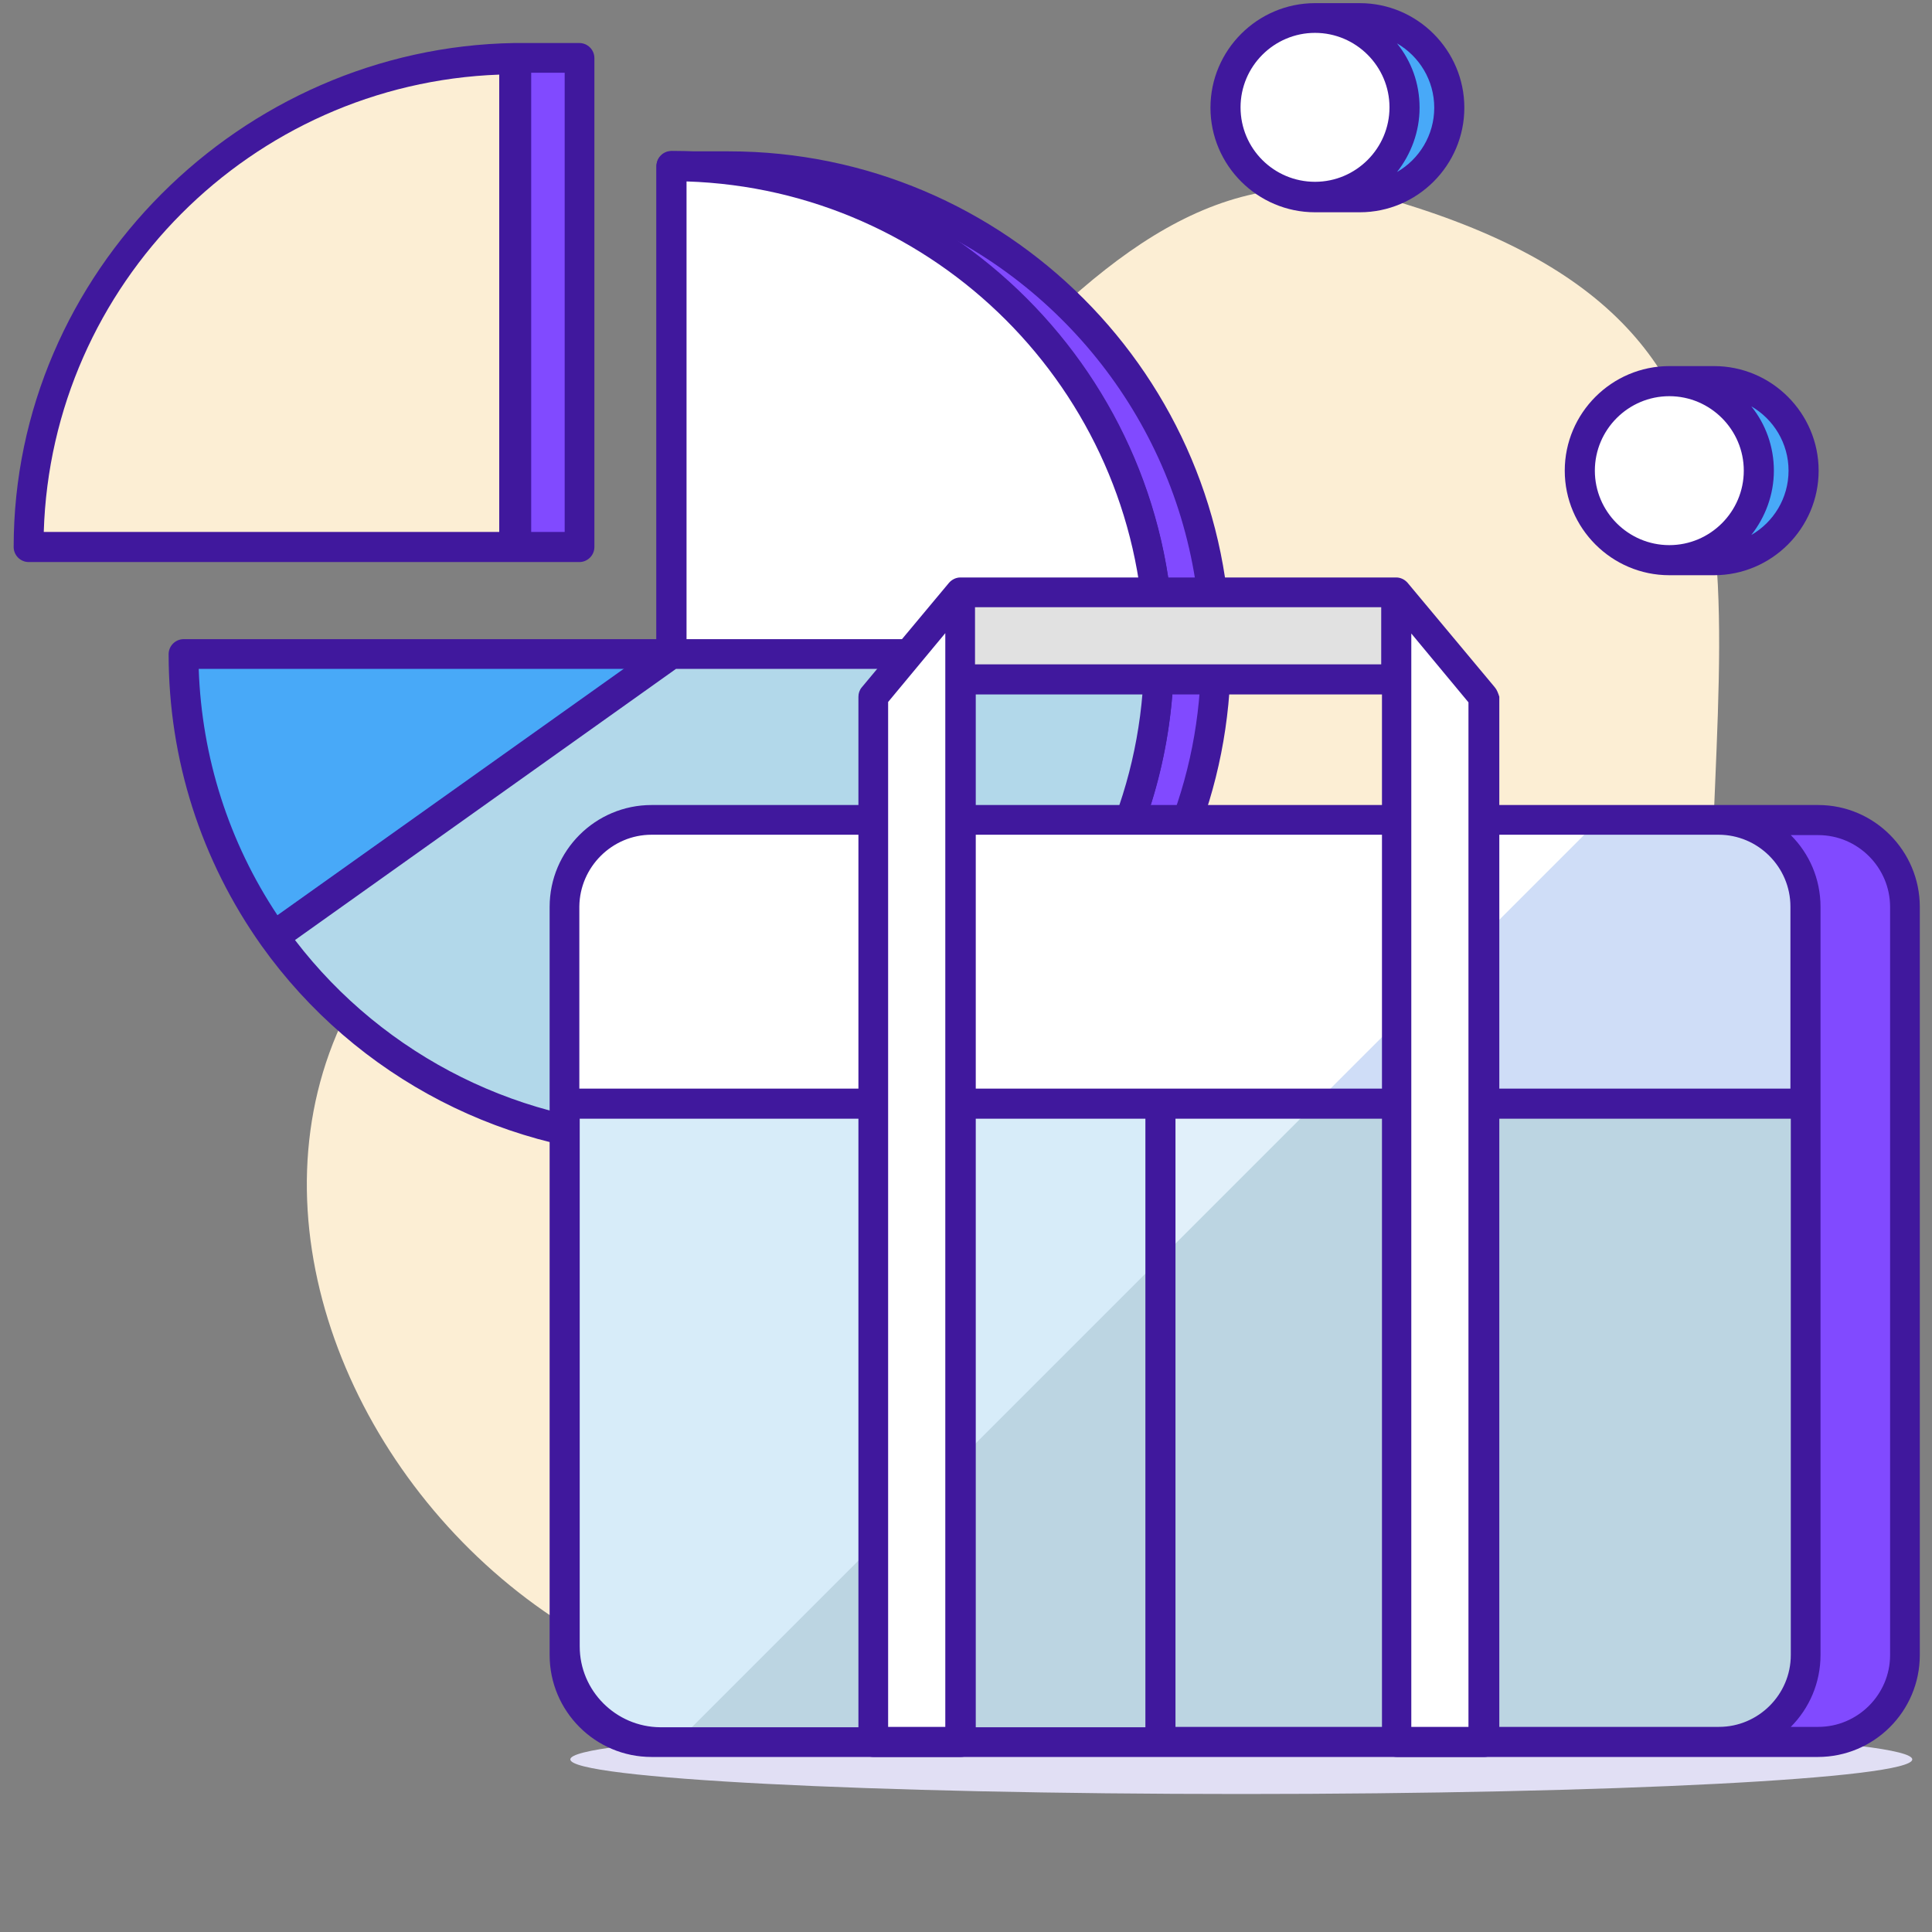
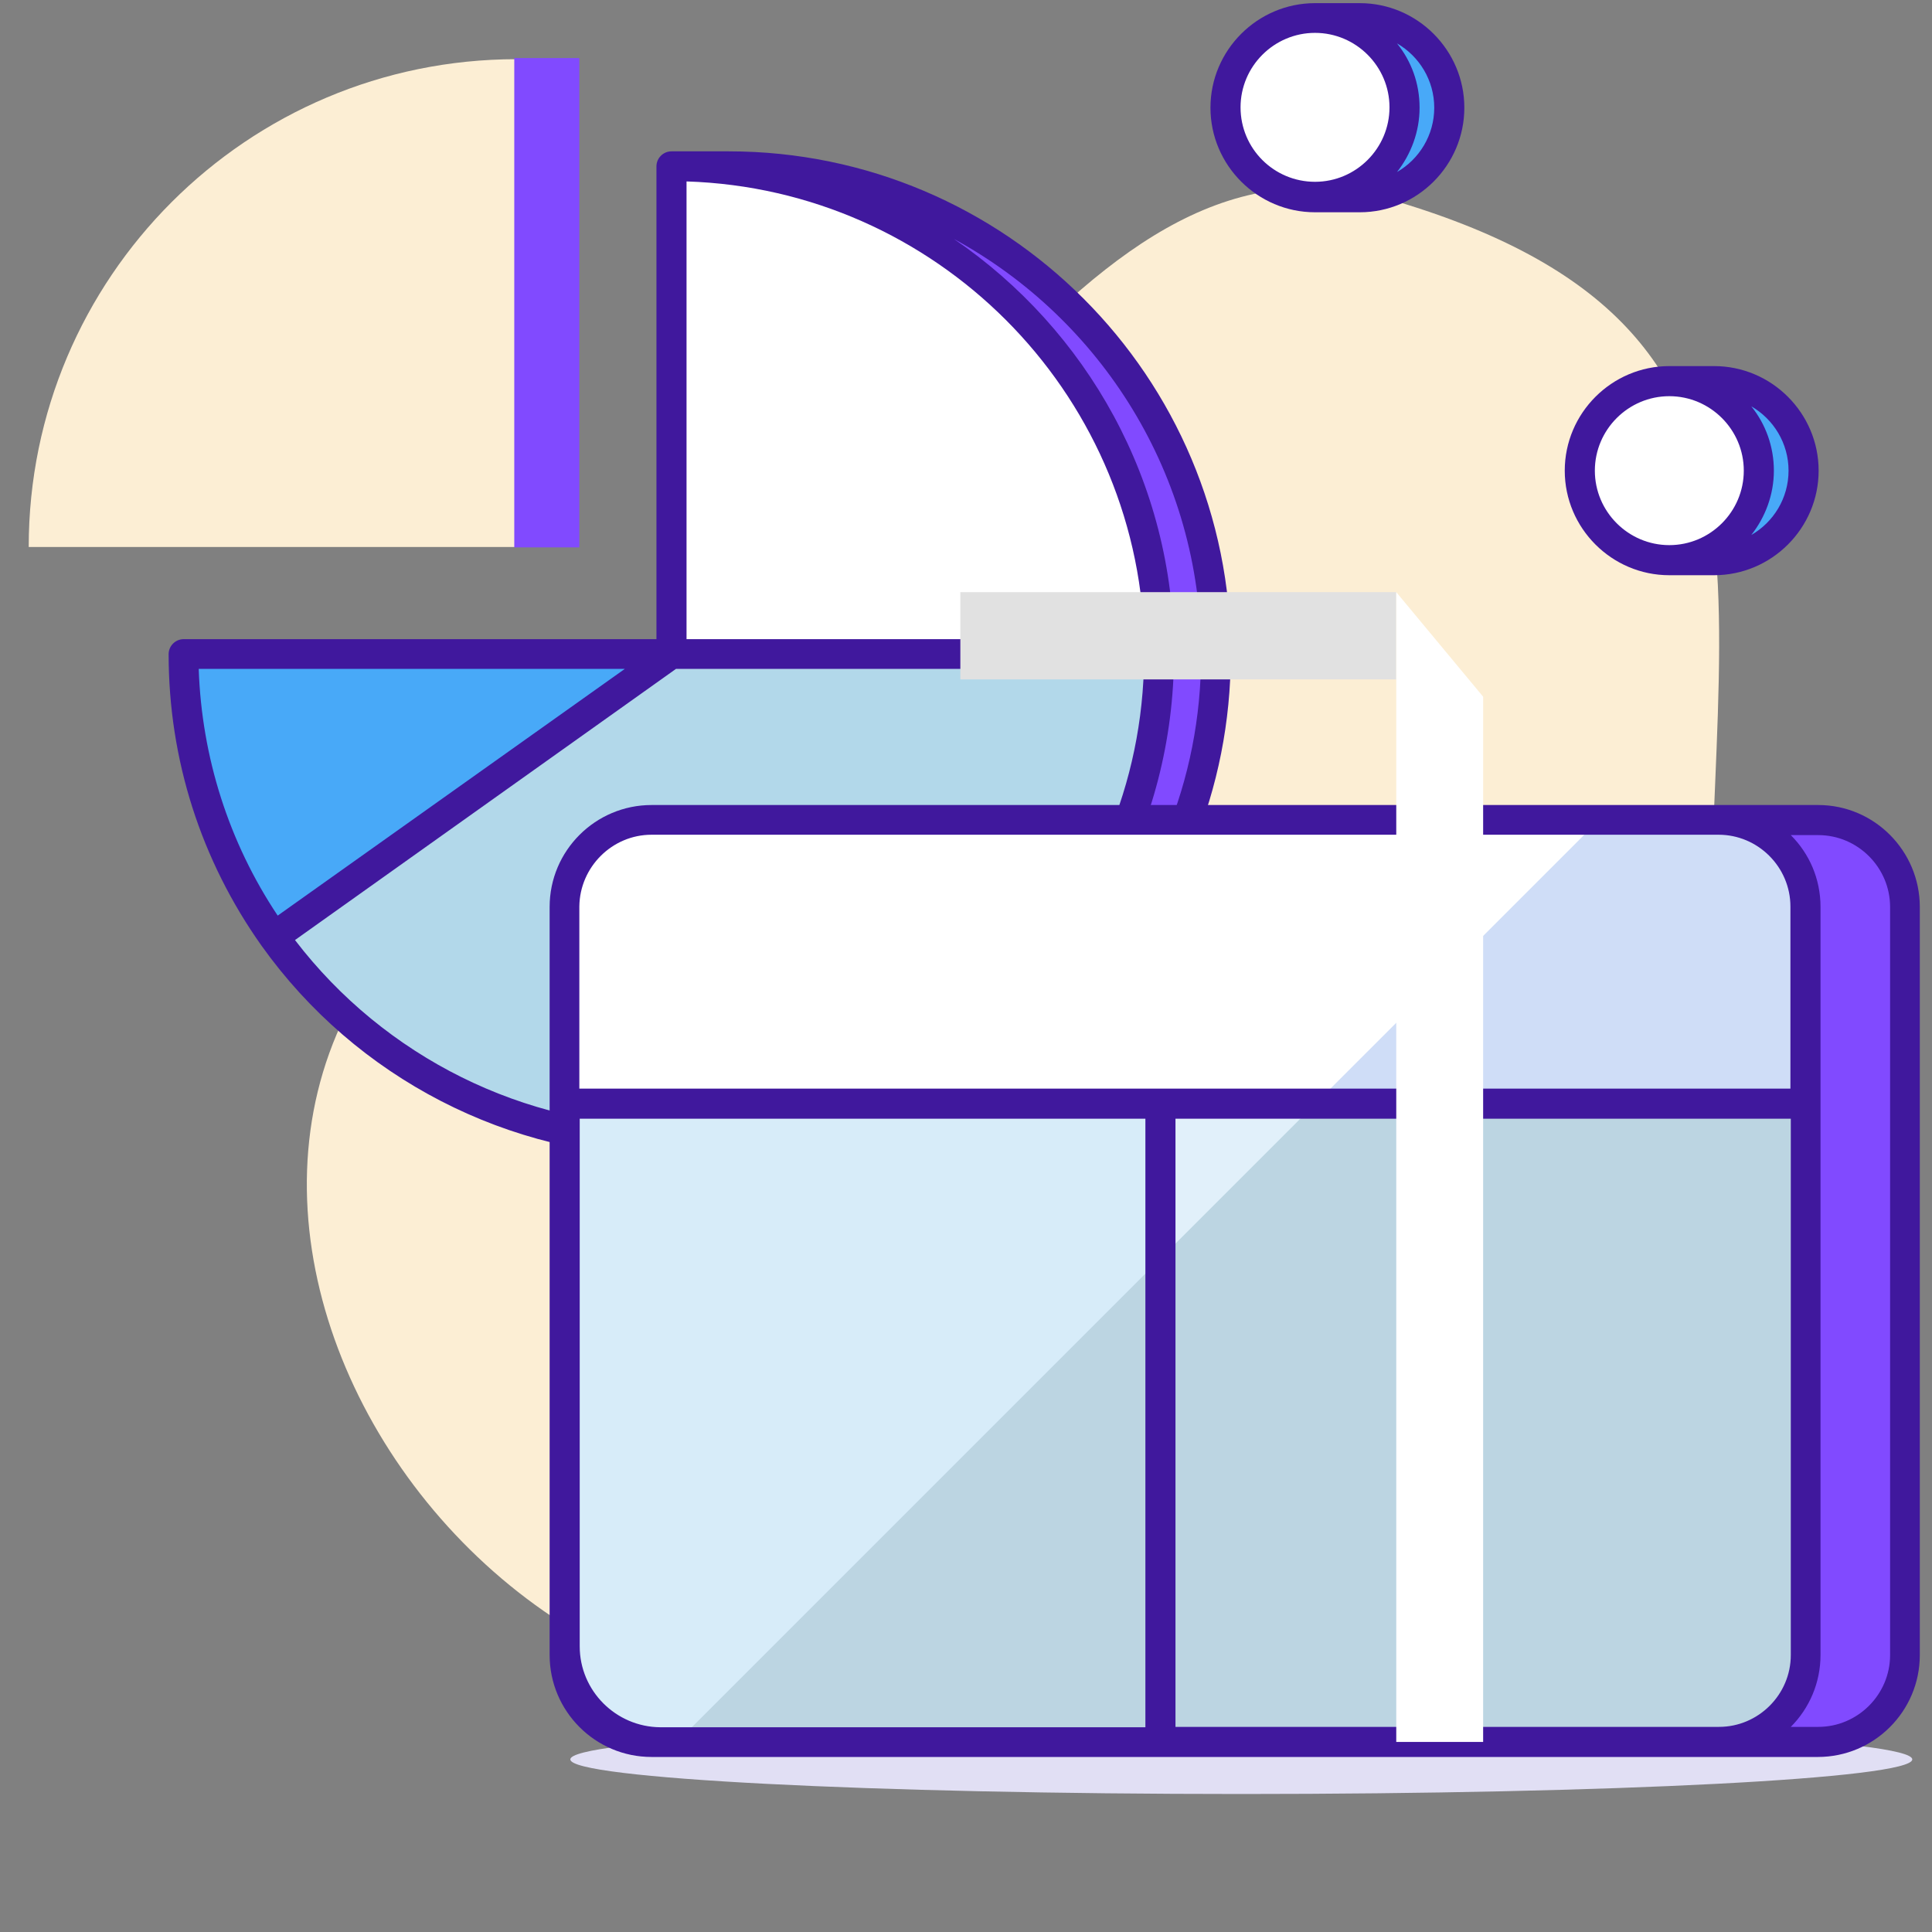
<svg xmlns="http://www.w3.org/2000/svg" width="200" height="200" viewBox="0 0 246 246" fill="none">
  <rect x="0" y="0" width="246" height="246" fill="#808080" stroke="none" />
  <g clip-path="url(#clip0_6_1483)">
    <path d="M126.351 213.273C62.034 235.973 5.236 146.418 63.088 108.298C117.874 72.237 136.312 13.284 177.641 25.591C235.061 42.688 214.564 80.474 218.156 141.15C222.179 209.633 179.94 194.404 126.351 213.273Z" fill="#FCEED4" />
    <path d="M158.054 228.429C205.239 228.429 243.49 226.457 243.49 224.023C243.49 221.59 205.239 219.618 158.054 219.618C110.869 219.618 72.618 221.59 72.618 224.023C72.618 226.457 110.869 228.429 158.054 228.429Z" fill="#E1DFF4" />
    <path d="M212.553 48.531H218.252C224.525 48.531 229.65 53.655 229.65 59.929C229.65 66.202 224.525 71.327 218.252 71.327H212.553" fill="#48A9F8" />
    <path d="M212.553 71.327C218.848 71.327 223.951 66.224 223.951 59.929C223.951 53.634 218.848 48.531 212.553 48.531C206.258 48.531 201.155 53.634 201.155 59.929C201.155 66.224 206.258 71.327 212.553 71.327Z" fill="white" />
    <path d="M218.252 46.615H212.553C205.226 46.615 199.239 52.602 199.239 59.929C199.239 67.256 205.226 73.242 212.553 73.242H218.252C225.579 73.242 231.565 67.256 231.565 59.929C231.565 52.602 225.579 46.615 218.252 46.615ZM203.071 59.929C203.071 54.709 207.333 50.446 212.553 50.446C217.773 50.446 222.035 54.709 222.035 59.929C222.035 65.149 217.773 69.411 212.553 69.411C207.333 69.411 203.071 65.149 203.071 59.929ZM222.993 68.118C224.765 65.867 225.866 62.994 225.866 59.929C225.866 56.864 224.813 53.99 222.993 51.739C225.818 53.368 227.734 56.433 227.734 59.929C227.734 63.425 225.818 66.49 222.993 68.118Z" fill="#40189D" />
    <path d="M167.44 2.317H173.139C179.413 2.317 184.537 7.441 184.537 13.715C184.537 19.988 179.413 25.113 173.139 25.113H167.44" fill="#48A9F8" />
    <path d="M167.44 25.065C173.735 25.065 178.838 19.962 178.838 13.667C178.838 7.372 173.735 2.269 167.44 2.269C161.145 2.269 156.042 7.372 156.042 13.667C156.042 19.962 161.145 25.065 167.44 25.065Z" fill="white" />
    <path d="M173.139 0.401H167.44C160.113 0.401 154.127 6.388 154.127 13.715C154.127 21.042 160.113 27.028 167.44 27.028H173.139C180.466 27.028 186.453 21.042 186.453 13.715C186.453 6.388 180.466 0.401 173.139 0.401ZM157.958 13.667C157.958 8.447 162.22 4.185 167.44 4.185C172.66 4.185 176.923 8.447 176.923 13.667C176.923 18.887 172.66 23.149 167.44 23.149C162.22 23.149 157.958 18.935 157.958 13.667ZM177.88 21.904C179.652 19.653 180.754 16.78 180.754 13.715C180.754 10.602 179.7 7.776 177.88 5.526C180.706 7.154 182.621 10.219 182.621 13.715C182.621 17.211 180.706 20.276 177.88 21.904Z" fill="#40189D" />
    <path d="M86.506 21.138H92.78C127.069 21.138 154.893 48.962 154.893 83.251C154.893 117.541 127.117 145.365 92.78 145.365H86.171L86.506 21.138Z" fill="#814AFF" />
    <path d="M23.387 83.251C23.387 96.66 27.649 109.112 34.88 119.265L85.5 83.251H23.387Z" fill="#48A9F8" />
    <path d="M85.5 21.138V83.251L34.928 119.265C46.182 135.068 64.668 145.365 85.548 145.365C119.838 145.365 147.662 117.541 147.662 83.251C147.614 48.962 119.79 21.138 85.5 21.138Z" fill="#B2D8EA" />
-     <path d="M85.5 147.232C64.86 147.232 45.368 137.175 33.348 120.318C33.061 119.887 32.917 119.408 33.013 118.881C33.108 118.403 33.396 117.924 33.779 117.636L83.585 82.198V21.138C83.585 20.084 84.447 19.222 85.5 19.222C120.795 19.222 149.482 47.908 149.482 83.203C149.482 118.498 120.795 147.232 85.5 147.232ZM37.562 119.696C48.912 134.589 66.68 143.449 85.5 143.449C118.688 143.449 145.698 116.439 145.698 83.251C145.698 50.686 119.694 24.107 87.416 23.101V83.251C87.416 83.874 87.129 84.448 86.602 84.784L37.562 119.696Z" fill="#40189D" />
    <path d="M85.5 83.251L34.928 119.265C46.182 135.068 64.668 145.365 85.548 145.365C119.838 145.365 147.662 117.541 147.662 83.251" fill="#B2D8EA" />
    <path d="M147.614 83.251C147.614 48.962 119.838 21.138 85.5 21.138V83.251H147.614Z" fill="white" />
    <path d="M92.78 19.27C92.78 19.27 85.835 19.27 85.5 19.27C84.447 19.27 83.585 20.132 83.585 21.186V81.383H23.387C22.333 81.383 21.471 82.246 21.471 83.299C21.471 96.708 25.59 109.543 33.3 120.414C45.321 137.271 64.812 147.328 85.452 147.328C85.979 147.328 92.732 147.328 92.732 147.328C109.828 147.328 125.872 140.671 137.988 128.603C150.056 116.535 156.713 100.444 156.713 83.347C156.761 47.956 128.027 19.27 92.78 19.27ZM87.416 81.336V23.101C119.119 24.107 144.693 49.68 145.698 81.383H87.416V81.336ZM79.562 85.167L35.359 116.583C29.134 107.244 25.686 96.421 25.302 85.167H79.562ZM37.562 119.696L86.075 85.167H145.65C144.645 117.493 118.066 143.449 85.5 143.449C66.727 143.449 48.96 134.589 37.562 119.696ZM135.306 125.826C131.092 130.04 126.303 133.584 121.178 136.361C138.227 124.868 149.482 105.376 149.482 83.299C149.482 61.365 138.371 41.97 121.466 30.428C140.191 40.629 152.93 60.503 152.93 83.299C152.977 99.342 146.704 114.428 135.306 125.826Z" fill="#40189D" />
    <path d="M3.656 69.65C3.656 35.361 31.48 7.537 65.77 7.537V69.65H3.656Z" fill="#FCEED4" />
    <path d="M73.767 7.393H65.482V69.698H73.767V7.393Z" fill="#814AFF" />
-     <path d="M73.767 71.566C74.821 71.566 75.683 70.704 75.683 69.65V7.393C75.683 6.34 74.821 5.478 73.767 5.478H65.482C30.714 6.052 1.74 34.739 1.74 69.65C1.74 70.704 2.602 71.566 3.656 71.566H73.767ZM63.567 9.5V67.735H5.572C6.529 36.175 32.007 10.65 63.567 9.5ZM71.9 67.735H67.637V9.261H71.9V67.735Z" fill="#40189D" />
    <path d="M177.785 75.397H122.28V86.508H177.785V75.397Z" fill="#E1E1E1" />
    <path d="M84.543 221.797H231.469C237.599 221.797 242.532 216.865 242.532 210.735V115.481C242.532 109.351 237.599 104.419 231.469 104.419H84.543V221.797Z" fill="#814AFF" />
    <path d="M87.512 221.797H218.874C225.004 221.797 229.937 216.865 229.937 210.735V115.481C229.937 109.351 225.004 104.419 218.874 104.419H82.962C76.832 104.419 71.9 109.351 71.9 115.481V206.185C71.9 214.805 78.891 221.797 87.512 221.797Z" fill="white" />
    <path d="M218.874 104.419H203.597L86.266 221.749C86.698 221.797 87.081 221.797 87.512 221.797H218.874C225.004 221.797 229.937 216.865 229.937 210.735V115.481C229.937 109.351 224.956 104.419 218.874 104.419Z" fill="#CFDDF7" />
    <path d="M82.962 221.797H218.826C224.956 221.797 229.889 216.865 229.889 210.735V140.528H71.9V210.735C71.9 216.817 76.88 221.797 82.962 221.797Z" fill="#D7ECF9" />
    <path d="M86.266 221.749C86.698 221.797 87.081 221.797 87.512 221.797H218.874C219.257 221.797 219.641 221.797 220.024 221.749C221.125 221.654 222.227 221.366 223.184 220.935C223.855 220.648 224.477 220.313 225.052 219.93C225.627 219.547 226.202 219.068 226.68 218.589C227.064 218.206 227.399 217.822 227.734 217.391C227.83 217.248 227.926 217.104 228.021 216.96C228.309 216.529 228.596 216.051 228.835 215.572C228.931 215.428 228.979 215.236 229.075 215.093C229.65 213.752 229.937 212.315 229.937 210.783V140.528H167.488L86.266 221.749Z" fill="#BCD5E2" />
    <path d="M147.757 221.797H218.874C225.004 221.797 229.937 216.865 229.937 210.735V140.528H147.757V221.797Z" fill="#E1F0FA" />
    <path d="M147.757 160.259V221.797H218.874C219.257 221.797 219.641 221.797 220.024 221.749C221.125 221.654 222.227 221.366 223.184 220.935C223.855 220.648 224.477 220.313 225.052 219.93C225.627 219.547 226.202 219.068 226.68 218.589C227.064 218.206 227.399 217.822 227.734 217.391C227.83 217.248 227.926 217.104 228.021 216.96C228.309 216.529 228.596 216.051 228.835 215.572C228.931 215.428 228.979 215.236 229.075 215.093C229.65 213.752 229.937 212.315 229.937 210.783V140.528H167.488L147.757 160.259Z" fill="#BCD5E2" />
    <path d="M231.517 102.503H82.962C75.826 102.503 69.984 108.298 69.984 115.481V210.735C69.984 217.87 75.779 223.713 82.962 223.713H231.469C238.605 223.713 244.448 217.918 244.448 210.735V115.481C244.448 108.346 238.653 102.503 231.517 102.503ZM82.962 106.286H218.826C223.855 106.286 227.973 110.405 227.973 115.433V138.612H73.767V115.433C73.815 110.405 77.934 106.286 82.962 106.286ZM218.874 219.882H149.673V142.443H228.021V210.735C228.021 215.763 223.903 219.882 218.874 219.882ZM73.815 209.633V142.443H145.842V219.93H84.064C78.412 219.882 73.815 215.284 73.815 209.633ZM240.664 210.735C240.664 215.763 236.546 219.882 231.517 219.882H228.021C230.368 217.535 231.805 214.279 231.805 210.735V115.481C231.805 111.889 230.368 108.681 228.021 106.334H231.517C236.546 106.334 240.664 110.453 240.664 115.481V210.735Z" fill="#40189D" />
    <path d="M188.847 221.797H177.785V75.397L188.847 88.711V221.797Z" fill="white" />
-     <path d="M122.28 221.797H111.169V88.711L122.28 75.397V221.797Z" fill="white" />
-     <path d="M190.332 87.513L179.221 74.2C178.838 73.769 178.311 73.529 177.785 73.529H122.28C121.753 73.529 121.226 73.769 120.843 74.2L109.733 87.513C109.445 87.849 109.302 88.28 109.302 88.711V221.797C109.302 222.851 110.164 223.713 111.217 223.713H122.328C123.381 223.713 124.243 222.851 124.243 221.797V88.423H175.965V221.797C175.965 222.851 176.827 223.713 177.88 223.713H188.991C190.044 223.713 190.906 222.851 190.906 221.797V88.711C190.763 88.28 190.619 87.849 190.332 87.513ZM120.364 219.882H113.085V89.381L120.364 80.617V219.882ZM124.148 84.592V77.313H175.869V84.592H124.148ZM186.979 219.882H179.7V80.665L186.979 89.429V219.882Z" fill="#40189D" />
  </g>
  <defs>
    <clipPath id="clip0_6_1483">
      <rect width="245.197" height="245.197" fill="white" transform="translate(0.495 0.401)" />
    </clipPath>
  </defs>
</svg>